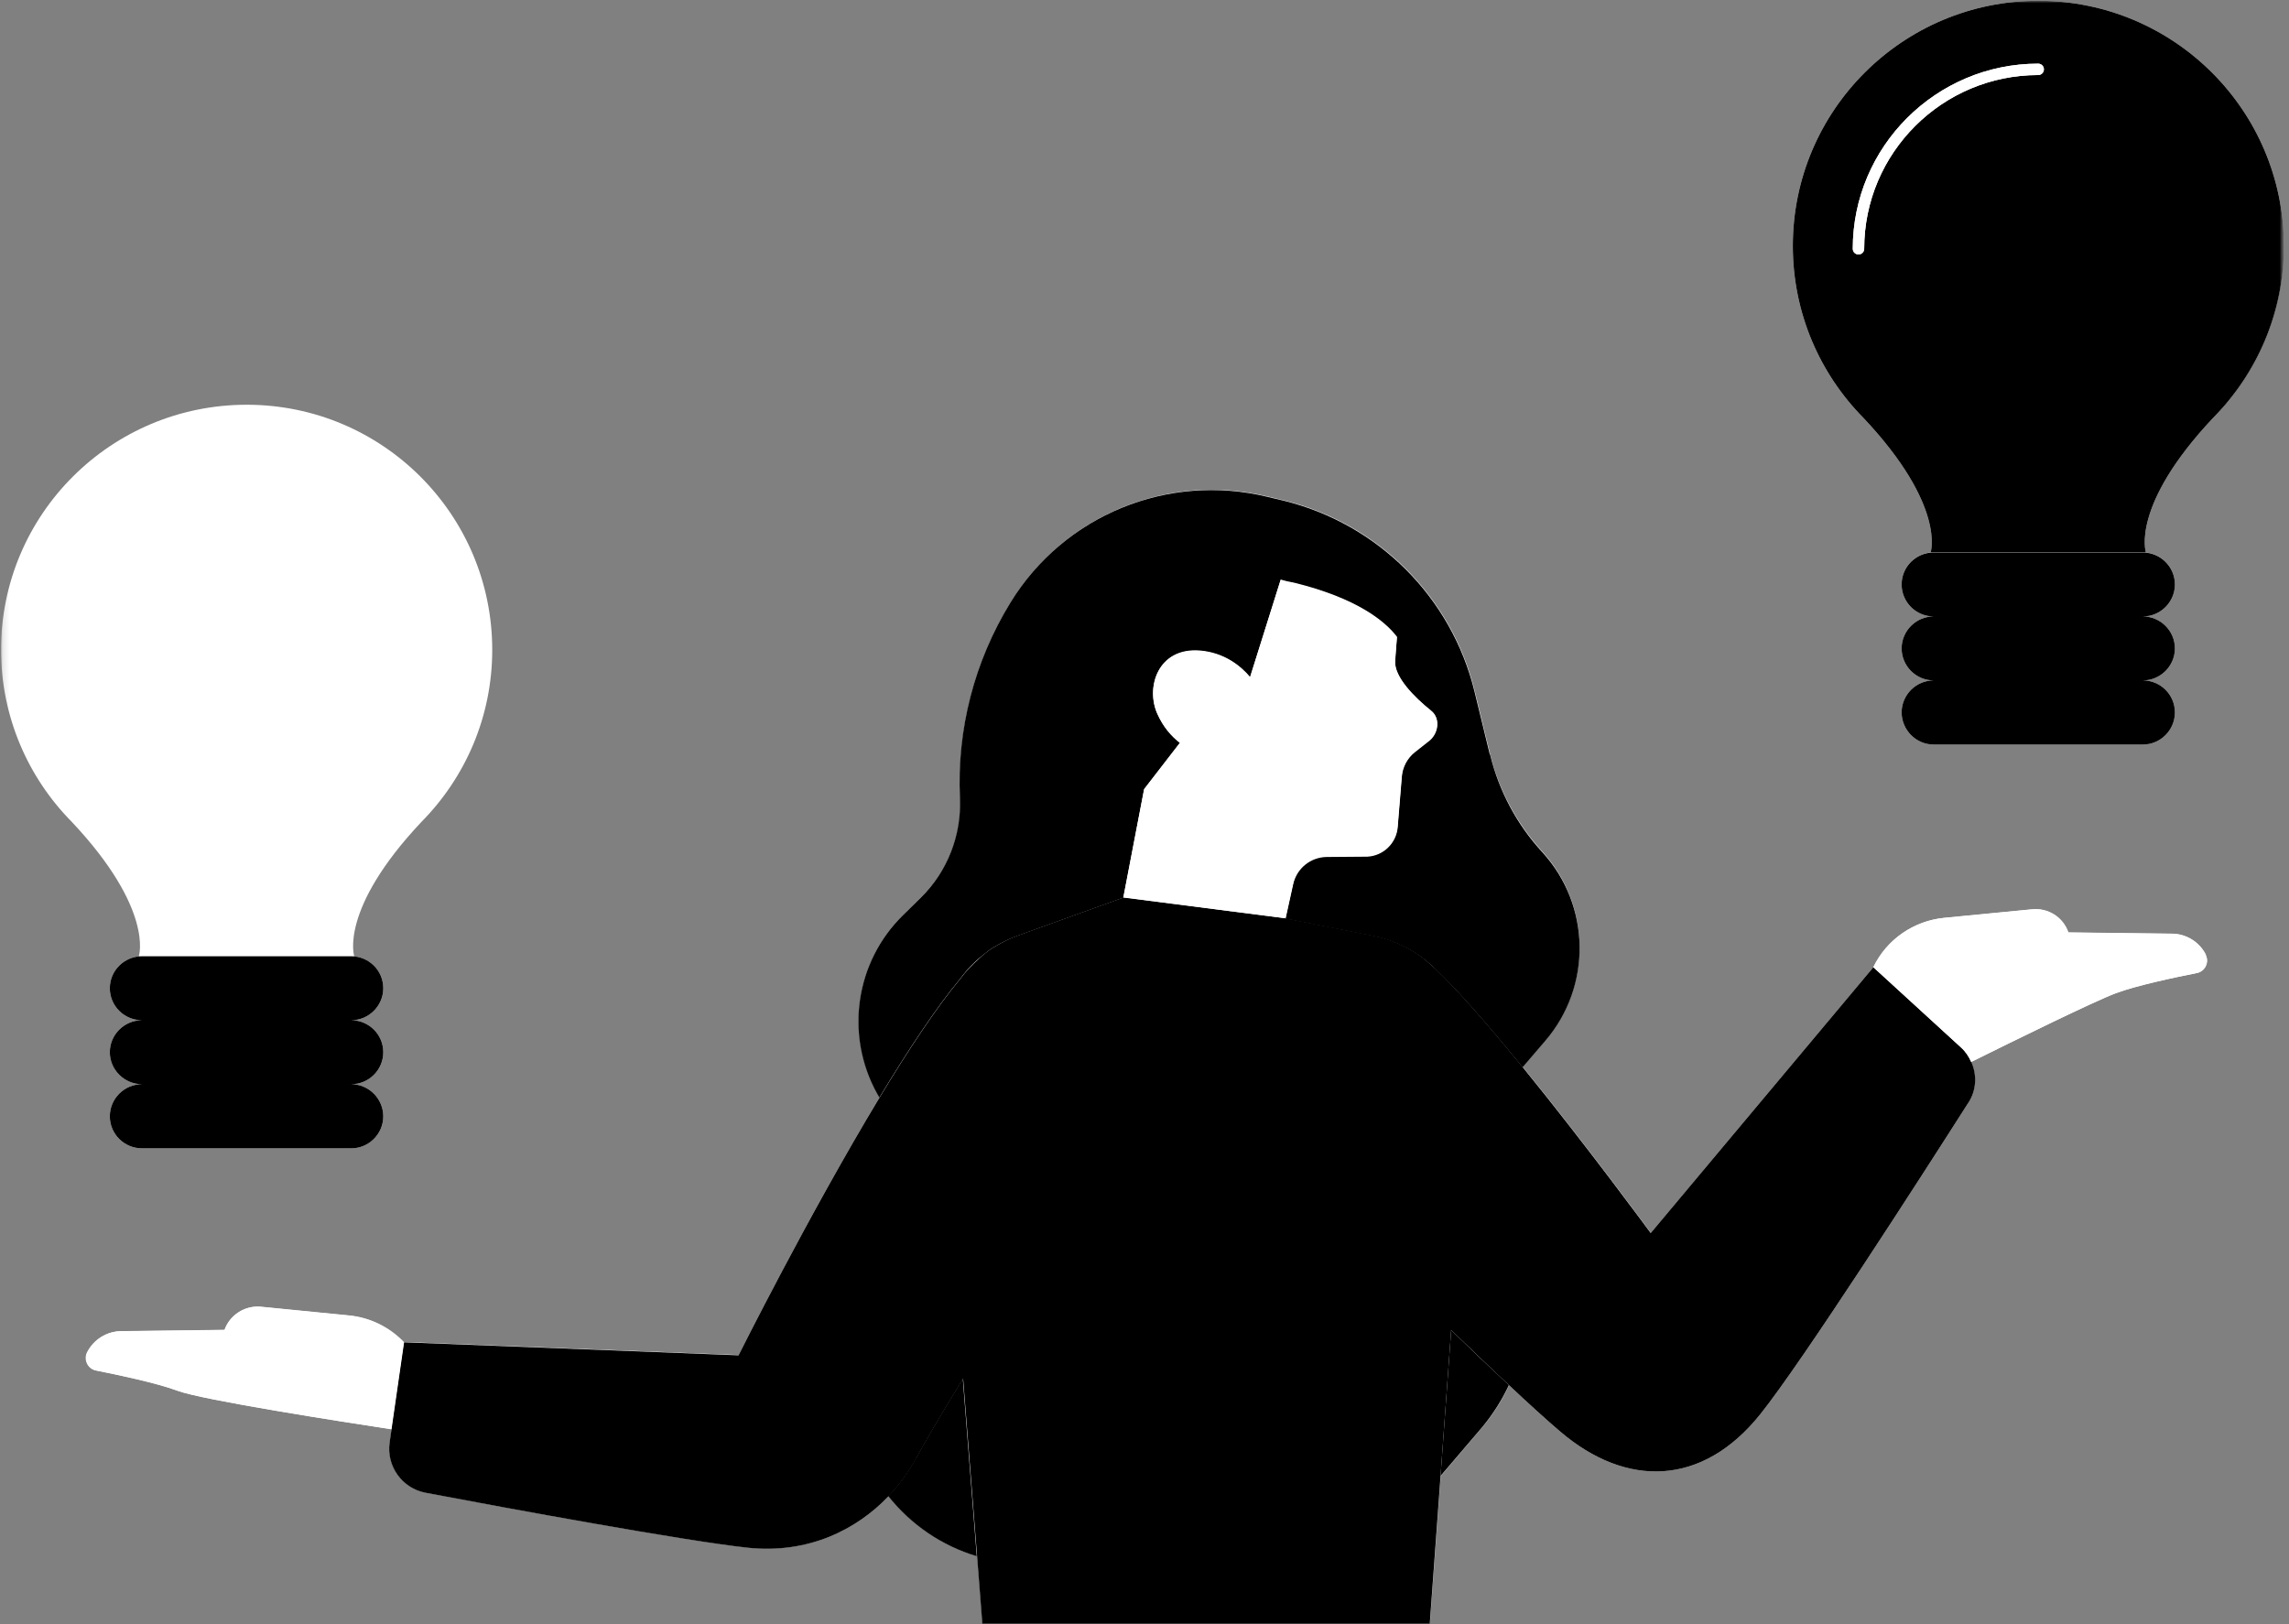
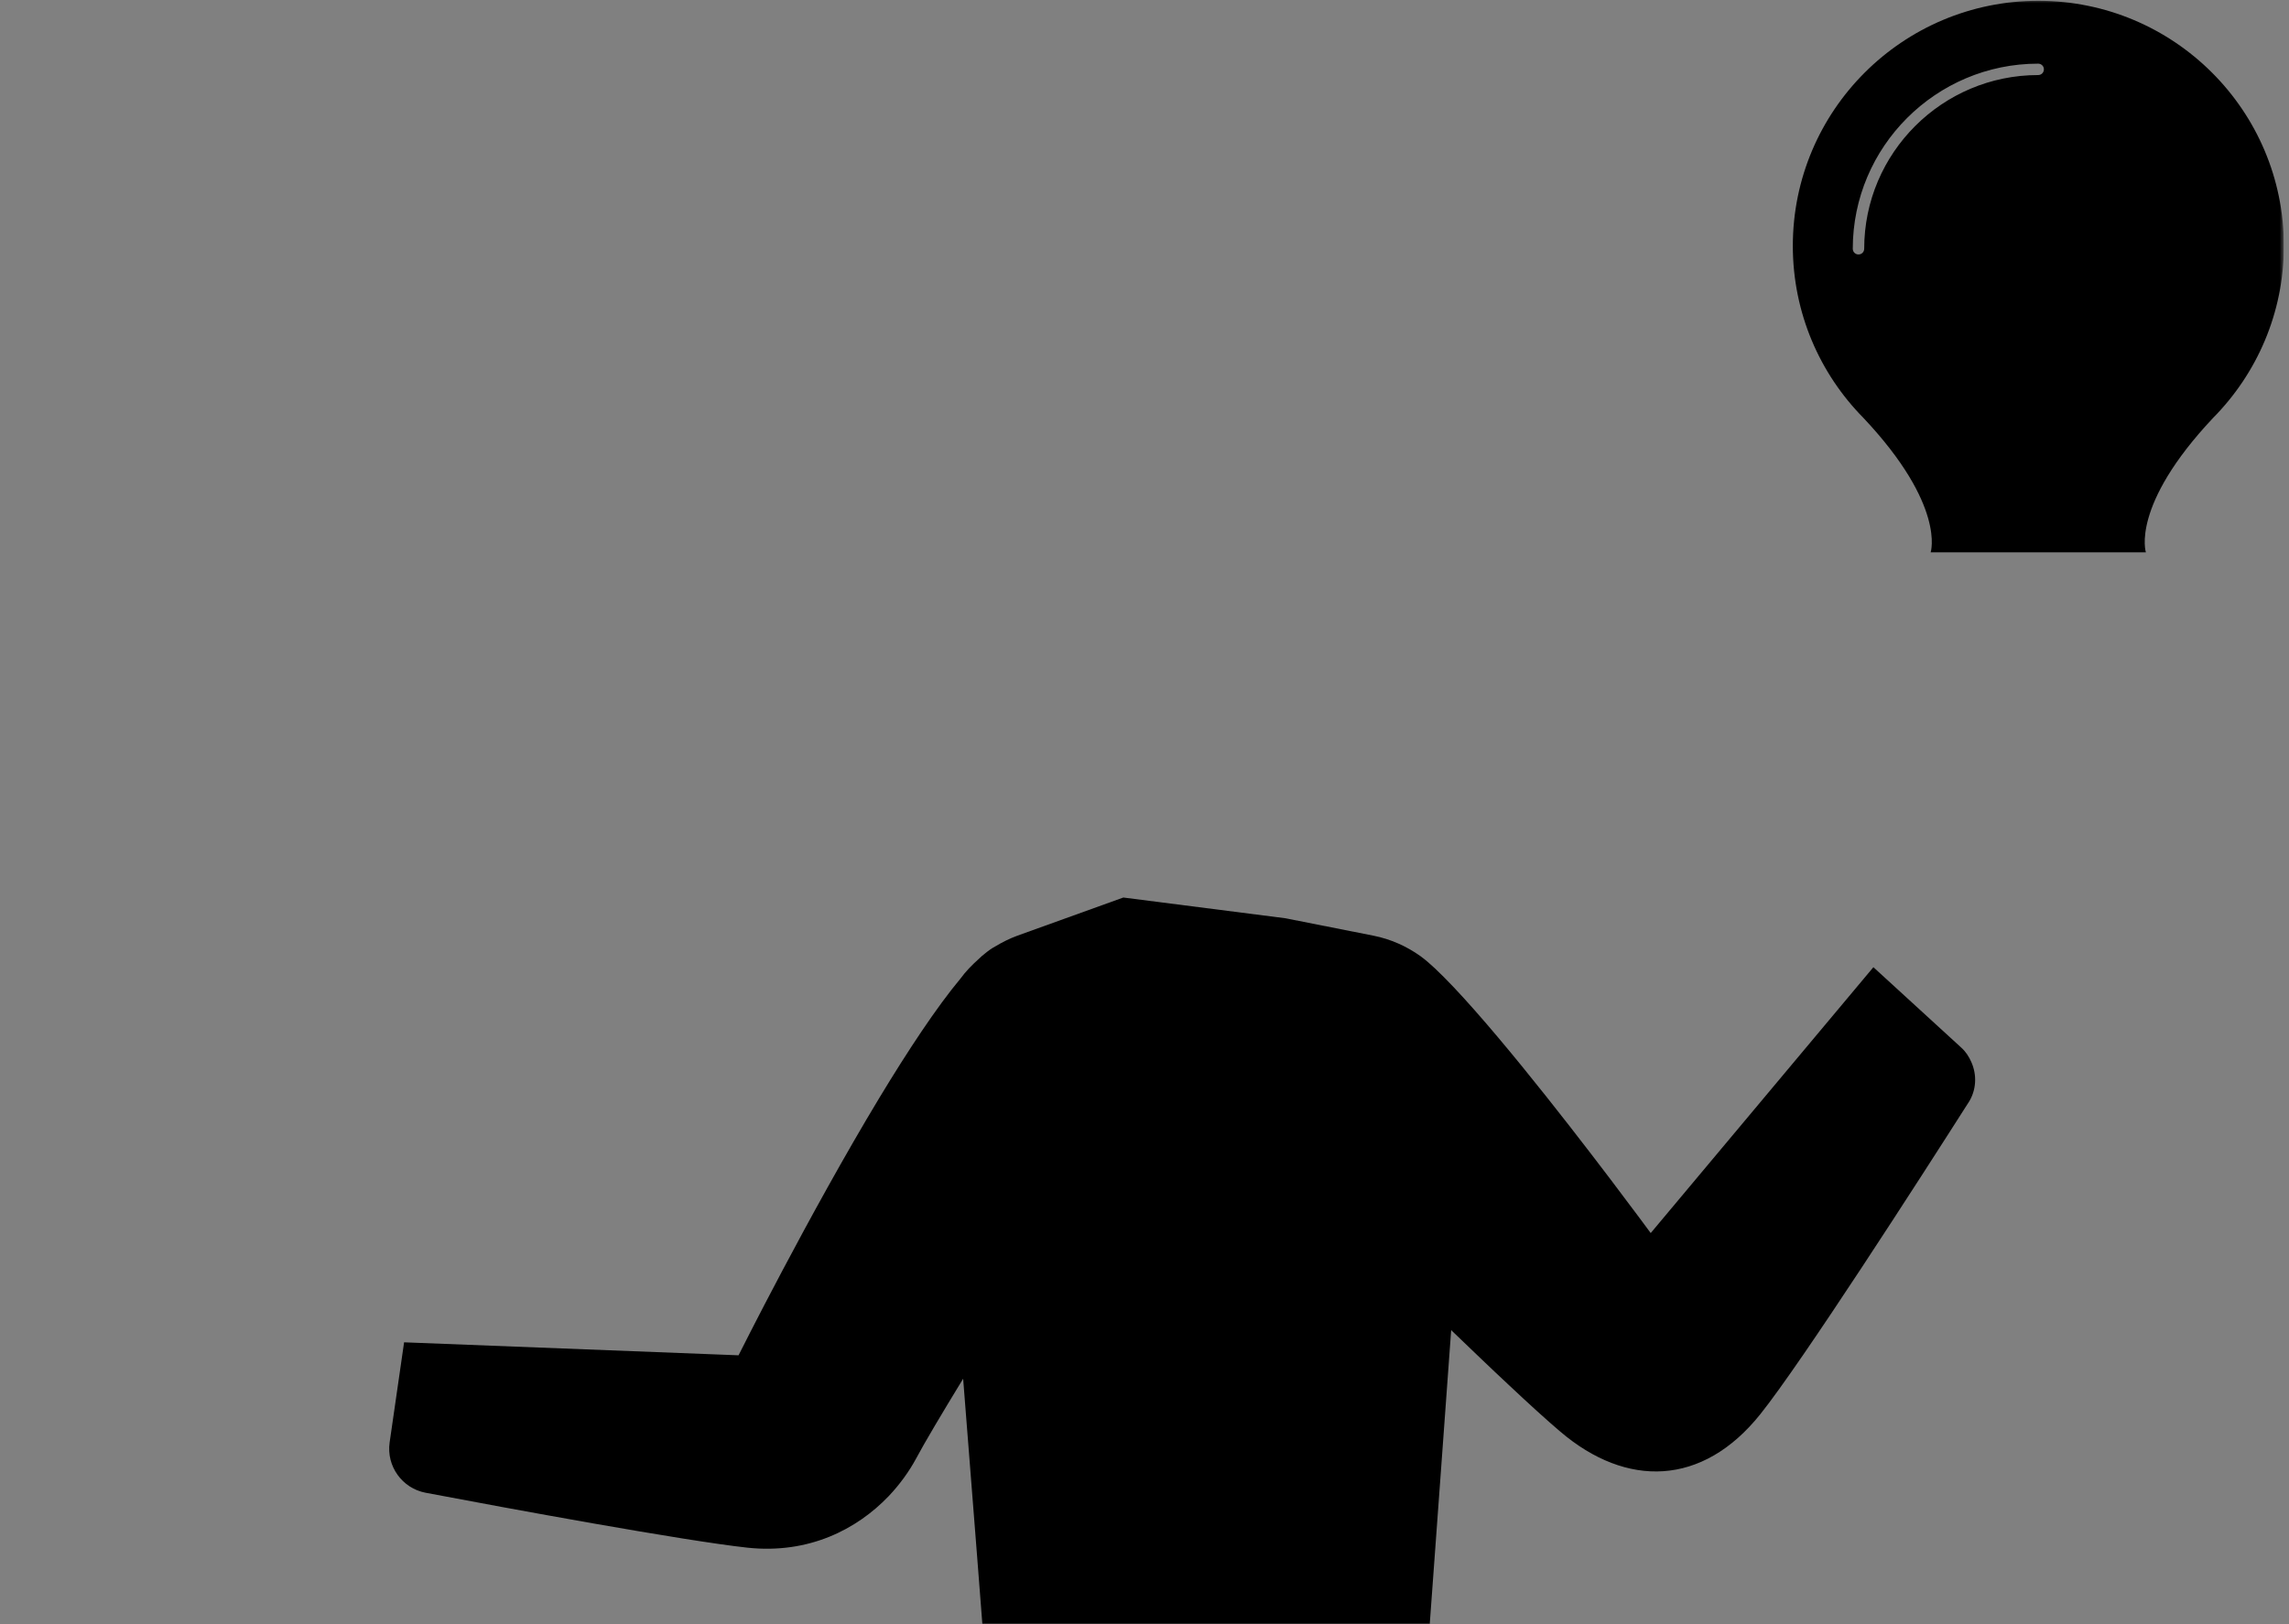
<svg xmlns="http://www.w3.org/2000/svg" width="372" height="264" viewBox="0 0 372 264" fill="none">
  <rect x="0" y="0" width="372" height="264" fill="#808080" stroke="none" />
  <g clip-path="url(#clip0_7_67)">
    <mask id="mask0_7_67" style="mask-type:luminance" maskUnits="userSpaceOnUse" x="0" y="0" width="372" height="264">
      <path d="M371.167 0H0.167V264H371.167V0Z" fill="white" style="fill:white;fill-opacity:1;" />
    </mask>
    <g mask="url(#mask0_7_67)">
-       <path d="M358.459 155.203C359.078 156.413 358.356 157.906 357.015 158.163C353.433 158.884 347.169 160.197 343.844 161.458C340.261 162.796 326.934 169.359 320.336 172.628C321.289 174.739 321.186 177.235 319.872 179.269C312.216 191.289 292.806 221.48 286.079 229.871C276.67 241.633 264.323 241.865 253.575 232.702C251.332 230.797 248.419 228.146 245.249 225.161C244.115 227.606 242.645 229.922 240.841 232.058L234.139 239.934L232.386 263.923H159.671L158.821 252.958C153.15 251.259 148.098 247.836 144.437 243.178C139.256 248.583 131.446 252.598 121.522 251.543C111.289 250.436 82.471 245.134 69.196 242.611C65.381 241.891 62.803 238.287 63.345 234.452L63.654 232.316C55.895 231.132 32.825 227.554 28.83 226.036C25.505 224.8 19.241 223.462 15.658 222.767C14.318 222.509 13.596 221.042 14.215 219.807C15.272 217.722 17.36 216.409 19.705 216.358L36.537 216.152C37.388 213.707 39.837 212.137 42.44 212.394L56.746 213.81C60.2 214.144 63.37 215.74 65.69 218.185V218.134L120.053 220.244C120.053 220.244 131.498 197.337 142.968 178.342L142.581 177.673C137.297 168.15 139.05 156.259 146.86 148.64C147.891 147.636 148.871 146.684 149.773 145.783C154.052 141.536 156.346 135.693 156.062 129.671C155.547 118.474 158.408 107.381 164.285 97.858C172.998 83.676 189.881 76.752 206.069 80.716L208.672 81.334C223.983 85.091 235.944 97.034 239.681 112.349L242.156 122.515C243.599 128.435 246.512 133.892 250.636 138.396C258.524 147.018 258.756 160.197 251.126 169.076L247.44 173.375C257.776 186.064 268.293 200.4 268.293 200.4L304.483 157.185C306.648 152.707 311.03 149.669 315.979 149.18L330.285 147.791C332.889 147.533 335.312 149.077 336.162 151.548L353.02 151.754C355.34 151.78 357.454 153.118 358.51 155.178L358.459 155.203ZM22.592 155.435H23.082C20.195 155.435 17.849 157.751 17.849 160.634C17.849 163.517 20.195 165.833 23.082 165.833C20.195 165.833 17.849 168.175 17.849 171.032C17.849 173.889 20.195 176.232 23.082 176.232C20.195 176.232 17.849 178.574 17.849 181.457C17.849 184.339 20.195 186.656 23.082 186.656H57.081C59.942 186.656 62.288 184.314 62.288 181.457C62.288 178.6 59.942 176.232 57.081 176.232C59.942 176.232 62.288 173.915 62.288 171.032C62.288 168.15 59.942 165.833 57.081 165.833C59.942 165.833 62.288 163.491 62.288 160.634C62.288 157.777 59.942 155.435 57.081 155.435H57.571C57.571 155.435 55.045 147.868 68.5 133.583C75.614 126.376 79.996 116.518 79.996 105.631C79.996 83.624 62.133 65.788 40.094 65.788C18.055 65.788 0.167 83.599 0.167 105.605C0.167 116.493 4.549 126.376 11.637 133.557C25.093 147.842 22.566 155.409 22.566 155.409L22.592 155.435ZM371.167 39.972C371.167 17.965 353.304 0.129 331.265 0.129C309.226 0.129 291.363 17.965 291.363 39.972C291.363 50.859 295.745 60.743 302.833 67.924C316.289 82.209 313.763 89.776 313.763 89.776H314.252C311.391 89.776 309.046 92.118 309.046 95.001C309.046 97.884 311.391 100.2 314.252 100.2C311.391 100.2 309.046 102.542 309.046 105.399C309.046 108.256 311.391 110.598 314.252 110.598C311.391 110.598 309.046 112.941 309.046 115.798C309.046 118.655 311.391 121.022 314.252 121.022H348.251C351.113 121.022 353.458 118.68 353.458 115.798C353.458 112.915 351.113 110.598 348.251 110.598C351.113 110.598 353.458 108.256 353.458 105.399C353.458 102.542 351.113 100.2 348.251 100.2C351.113 100.2 353.458 97.858 353.458 95.001C353.458 92.144 351.113 89.776 348.251 89.776H348.741C348.741 89.776 346.215 82.209 359.67 67.924C366.759 60.717 371.141 50.859 371.141 39.972H371.167Z" fill="white" style="fill:white;fill-opacity:1;" />
-     </g>
+       </g>
    <path d="M319.872 179.269C312.216 191.289 292.806 221.48 286.079 229.871C276.67 241.633 264.323 241.865 253.575 232.702C251.332 230.797 248.419 228.146 245.249 225.161C242.259 222.381 239.037 219.267 235.84 216.204L234.113 239.935L232.361 263.923H159.645L158.795 252.958L156.526 224.105C153.098 229.716 150.237 234.529 148.897 237.052C147.762 239.162 146.242 241.273 144.412 243.203C139.23 248.608 131.42 252.624 121.496 251.568C111.263 250.462 82.445 245.159 69.17 242.637C65.355 241.916 62.778 238.313 63.319 234.478L63.628 232.342L65.665 218.237V218.185L120.027 220.296C120.027 220.296 131.472 197.389 142.942 178.394C147.582 170.724 152.222 163.697 156.114 159.038C156.939 157.906 157.918 156.902 158.975 155.95C159.336 155.589 159.697 155.281 160.032 155.023C160.651 154.508 161.244 154.097 161.785 153.813C162.893 153.144 164.079 152.552 165.342 152.089L182.561 145.886L208.904 149.258L223.21 152.089C226.045 152.655 228.597 153.813 230.84 155.409C230.866 155.409 230.891 155.461 230.943 155.486C231.613 155.975 232.361 156.619 233.186 157.391C236.897 160.866 242.13 166.914 247.414 173.4C257.75 186.09 268.267 200.426 268.267 200.426L304.457 157.211L318.712 170.26C319.459 170.93 319.975 171.727 320.361 172.603C321.315 174.713 321.212 177.21 319.897 179.243L319.872 179.269Z" fill="#00AFA5" style="fill:#00AFA5;fill:color(display-p3 0 0.686 0.647);fill-opacity:1;" />
    <mask id="mask1_7_67" style="mask-type:luminance" maskUnits="userSpaceOnUse" x="288" y="0" width="84" height="93">
      <path d="M371.167 0H288.837V92.401H371.167V0Z" fill="white" style="fill:white;fill-opacity:1;" />
    </mask>
    <g mask="url(#mask1_7_67)">
      <path d="M371.167 39.972C371.167 17.965 353.304 0.129 331.265 0.129C309.226 0.129 291.363 17.965 291.363 39.972C291.363 50.859 295.745 60.743 302.833 67.924C316.289 82.209 313.763 89.776 313.763 89.776H348.741C348.741 89.776 346.215 82.209 359.67 67.924C366.785 60.717 371.167 50.859 371.167 39.972ZM331.239 12.2C315.644 12.2 302.962 24.863 302.962 40.435C302.962 40.95 302.55 41.362 302.034 41.362C301.519 41.362 301.106 40.95 301.106 40.435C301.106 23.86 314.613 10.347 331.239 10.347C331.755 10.347 332.167 10.759 332.167 11.273C332.167 11.788 331.755 12.2 331.239 12.2Z" fill="#F5BE00" style="fill:#F5BE00;fill:color(display-p3 0.961 0.745 0);fill-opacity:1;" />
    </g>
-     <path d="M235.815 216.178C238.985 219.266 242.233 222.355 245.223 225.135C244.089 227.58 242.62 229.896 240.815 232.058L234.113 239.909L235.84 216.178H235.815ZM148.845 237.026C147.711 239.136 146.19 241.247 144.36 243.177C148.046 247.836 153.072 251.259 158.743 252.958L156.475 224.105C153.047 229.716 150.185 234.529 148.845 237.052V237.026ZM242.104 122.567L239.63 112.4C235.892 97.086 223.932 85.143 208.621 81.385L206.017 80.767C189.83 76.804 172.946 83.727 164.234 97.909C158.357 107.458 155.495 118.552 156.011 129.722C156.269 135.745 154 141.587 149.721 145.834C148.819 146.735 147.814 147.688 146.809 148.691C138.998 156.31 137.271 168.201 142.53 177.724L142.916 178.394C147.556 170.723 152.196 163.697 156.088 159.038C157.197 157.52 158.511 156.181 160.032 155.023C160.651 154.508 161.244 154.096 161.785 153.813C162.893 153.144 164.079 152.578 165.342 152.115L182.561 145.912L185.937 128.306L191.763 120.765C190.345 119.684 189.03 118.165 188.077 116.029C186.169 111.757 188.18 105.27 195.011 105.811C199.006 106.146 201.661 108.333 203.156 110.109L208.131 94.28C208.827 94.512 209.574 94.692 210.348 94.821C220.581 97.343 225.092 101.075 227.025 103.597C226.922 105.09 226.793 106.403 226.741 107.51C226.587 110.084 229.835 113.404 232.593 115.592C234.165 116.827 233.778 119.349 232.154 120.533L229.963 122.258C228.726 123.236 227.953 124.677 227.824 126.247L227.154 134.432C226.948 137.032 224.86 139.091 222.256 139.245L215.632 139.297C213.003 139.322 210.734 141.15 210.167 143.724L208.93 149.335L223.236 152.166C226.071 152.732 228.623 153.89 230.866 155.486C230.891 155.486 230.917 155.538 230.969 155.563C231.768 156.13 232.515 156.773 233.211 157.468C236.923 160.943 242.156 166.991 247.44 173.478L251.126 169.179C258.756 160.299 258.549 147.147 250.636 138.499C246.512 134.02 243.599 128.564 242.156 122.618L242.104 122.567ZM62.288 160.634C62.288 157.751 59.942 155.435 57.081 155.435H23.082C20.195 155.435 17.849 157.751 17.849 160.634C17.849 163.517 20.195 165.833 23.082 165.833C20.195 165.833 17.849 168.175 17.849 171.032C17.849 173.889 20.195 176.232 23.082 176.232C20.195 176.232 17.849 178.574 17.849 181.456C17.849 184.339 20.195 186.656 23.082 186.656H57.081C59.942 186.656 62.288 184.313 62.288 181.456C62.288 178.599 59.942 176.232 57.081 176.232C59.942 176.232 62.288 173.915 62.288 171.032C62.288 168.15 59.942 165.833 57.081 165.833C59.942 165.833 62.288 163.491 62.288 160.634ZM353.458 105.399C353.458 102.542 351.113 100.2 348.251 100.2C351.113 100.2 353.458 97.858 353.458 95.001C353.458 92.144 351.113 89.802 348.251 89.802H314.252C311.391 89.802 309.046 92.118 309.046 95.001C309.046 97.883 311.391 100.2 314.252 100.2C311.391 100.2 309.046 102.542 309.046 105.399C309.046 108.256 311.391 110.598 314.252 110.598C311.391 110.598 309.046 112.941 309.046 115.797C309.046 118.654 311.391 121.022 314.252 121.022H348.251C351.113 121.022 353.458 118.68 353.458 115.797C353.458 112.915 351.113 110.598 348.251 110.598C351.113 110.598 353.458 108.256 353.458 105.399Z" fill="#9B8DD9" style="fill:#9B8DD9;fill:color(display-p3 0.608 0.553 0.851);fill-opacity:1;" />
-     <path d="M232.567 115.489C234.139 116.724 233.753 119.247 232.129 120.431L229.938 122.155C228.7 123.133 227.927 124.574 227.798 126.145L227.128 134.329C226.922 136.929 224.834 138.988 222.231 139.142L215.606 139.194C212.977 139.22 210.708 141.047 210.141 143.621L208.904 149.258L182.561 145.86L185.937 128.255L191.763 120.714C190.345 119.607 189.03 118.114 188.077 115.952C186.169 111.679 188.18 105.193 195.011 105.734C199.006 106.068 201.661 108.256 203.156 110.032L208.131 94.203C208.827 94.409 209.574 94.589 210.348 94.718C220.581 97.24 225.092 100.972 227.025 103.495C226.922 104.987 226.793 106.3 226.716 107.407C226.561 109.981 229.835 113.301 232.567 115.489ZM42.363 212.42C39.759 212.188 37.336 213.733 36.46 216.178L19.628 216.384C17.282 216.41 15.194 217.748 14.137 219.807C13.545 221.017 14.241 222.51 15.581 222.767C19.164 223.488 25.453 224.8 28.753 226.036C32.722 227.554 55.792 231.132 63.577 232.316L65.613 218.211C63.267 215.766 60.123 214.17 56.669 213.836L42.363 212.42ZM358.459 155.203C357.428 153.118 355.314 151.806 352.969 151.78L336.111 151.574C335.26 149.103 332.811 147.559 330.234 147.816L315.928 149.206C310.953 149.695 306.597 152.707 304.432 157.211L318.686 170.26C319.433 170.93 319.949 171.727 320.336 172.603C326.934 169.334 340.261 162.77 343.844 161.432C347.169 160.197 353.433 158.858 357.015 158.163C358.356 157.906 359.078 156.439 358.459 155.203ZM40.069 77.833C40.584 77.833 40.971 77.421 40.971 76.907C40.971 76.392 40.558 75.98 40.069 75.98C23.443 75.98 9.936 89.467 9.936 106.068C9.936 106.583 10.348 106.995 10.864 106.995C11.379 106.995 11.766 106.583 11.766 106.068C11.766 90.497 24.448 77.833 40.043 77.833H40.069ZM331.239 12.2C331.755 12.2 332.167 11.788 332.167 11.274C332.167 10.759 331.755 10.347 331.239 10.347C314.639 10.347 301.106 23.834 301.106 40.435C301.106 40.95 301.519 41.362 302.034 41.362C302.55 41.362 302.962 40.95 302.962 40.435C302.962 24.863 315.644 12.2 331.239 12.2Z" fill="white" style="fill:white;fill-opacity:1;" />
  </g>
  <defs>
    <clipPath id="clip0_7_67">
      <rect width="371" height="264" fill="white" style="fill:white;fill-opacity:1;" transform="translate(0.167)" />
    </clipPath>
  </defs>
</svg>